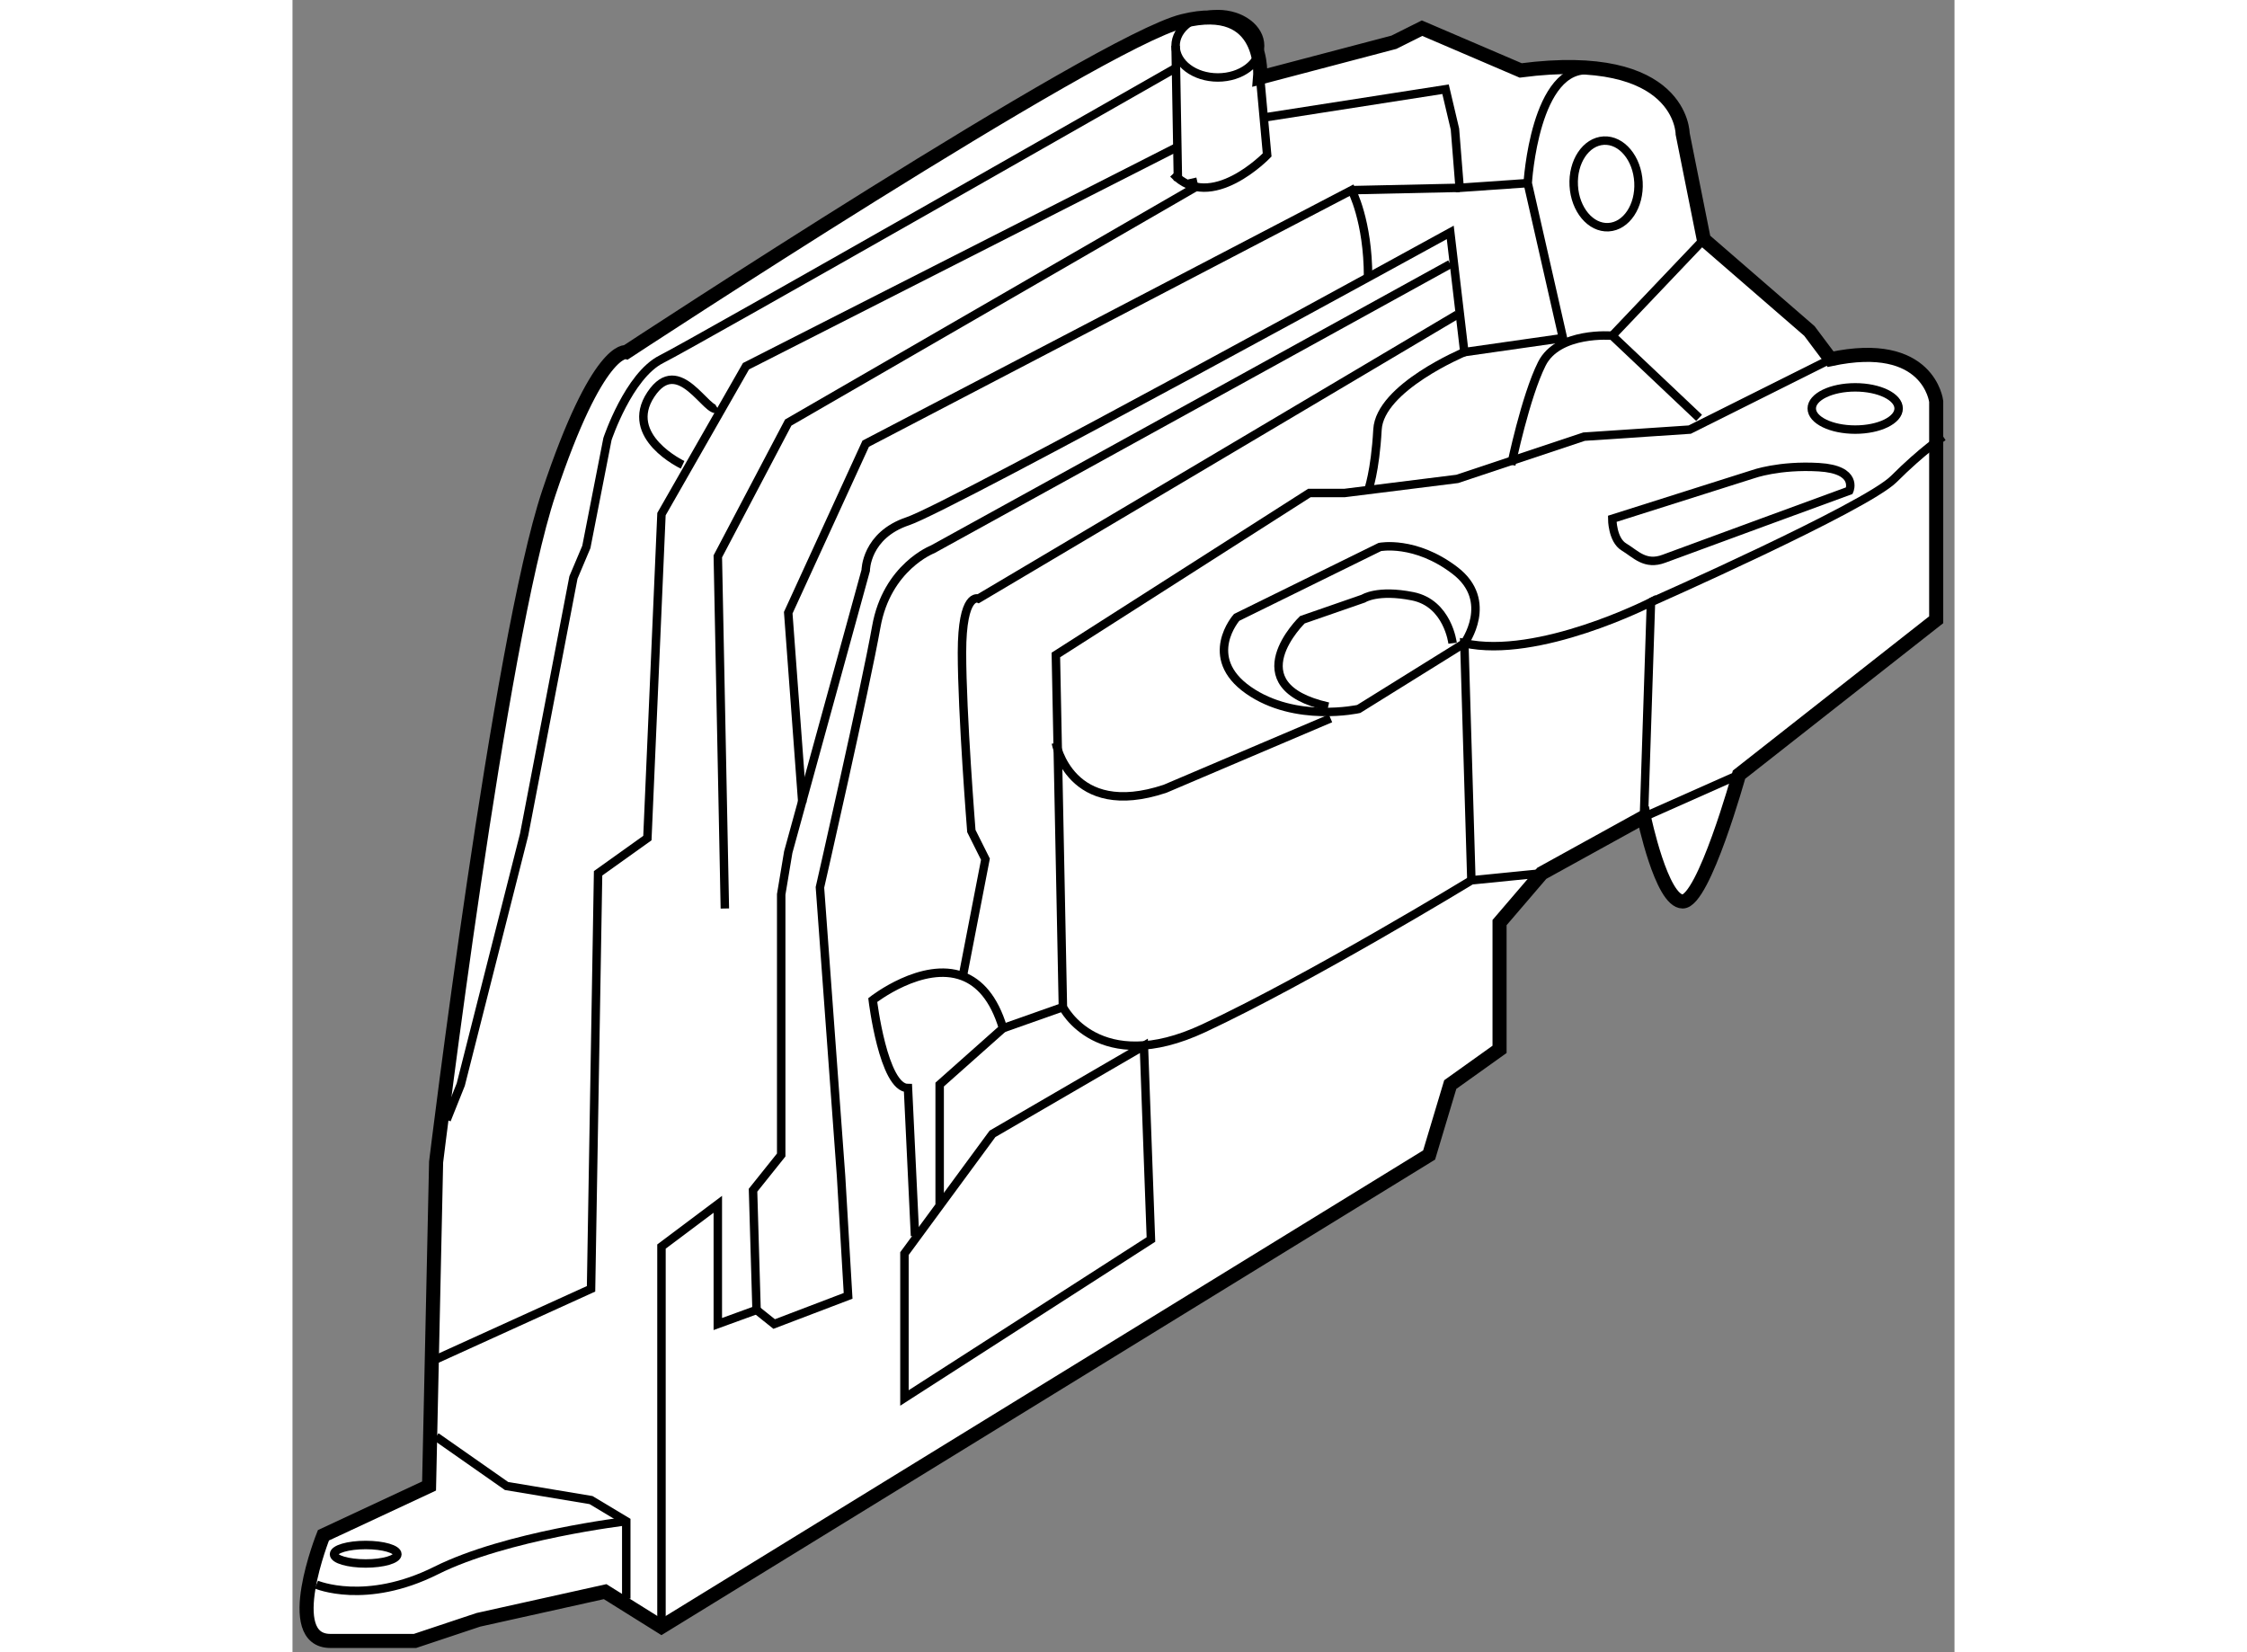
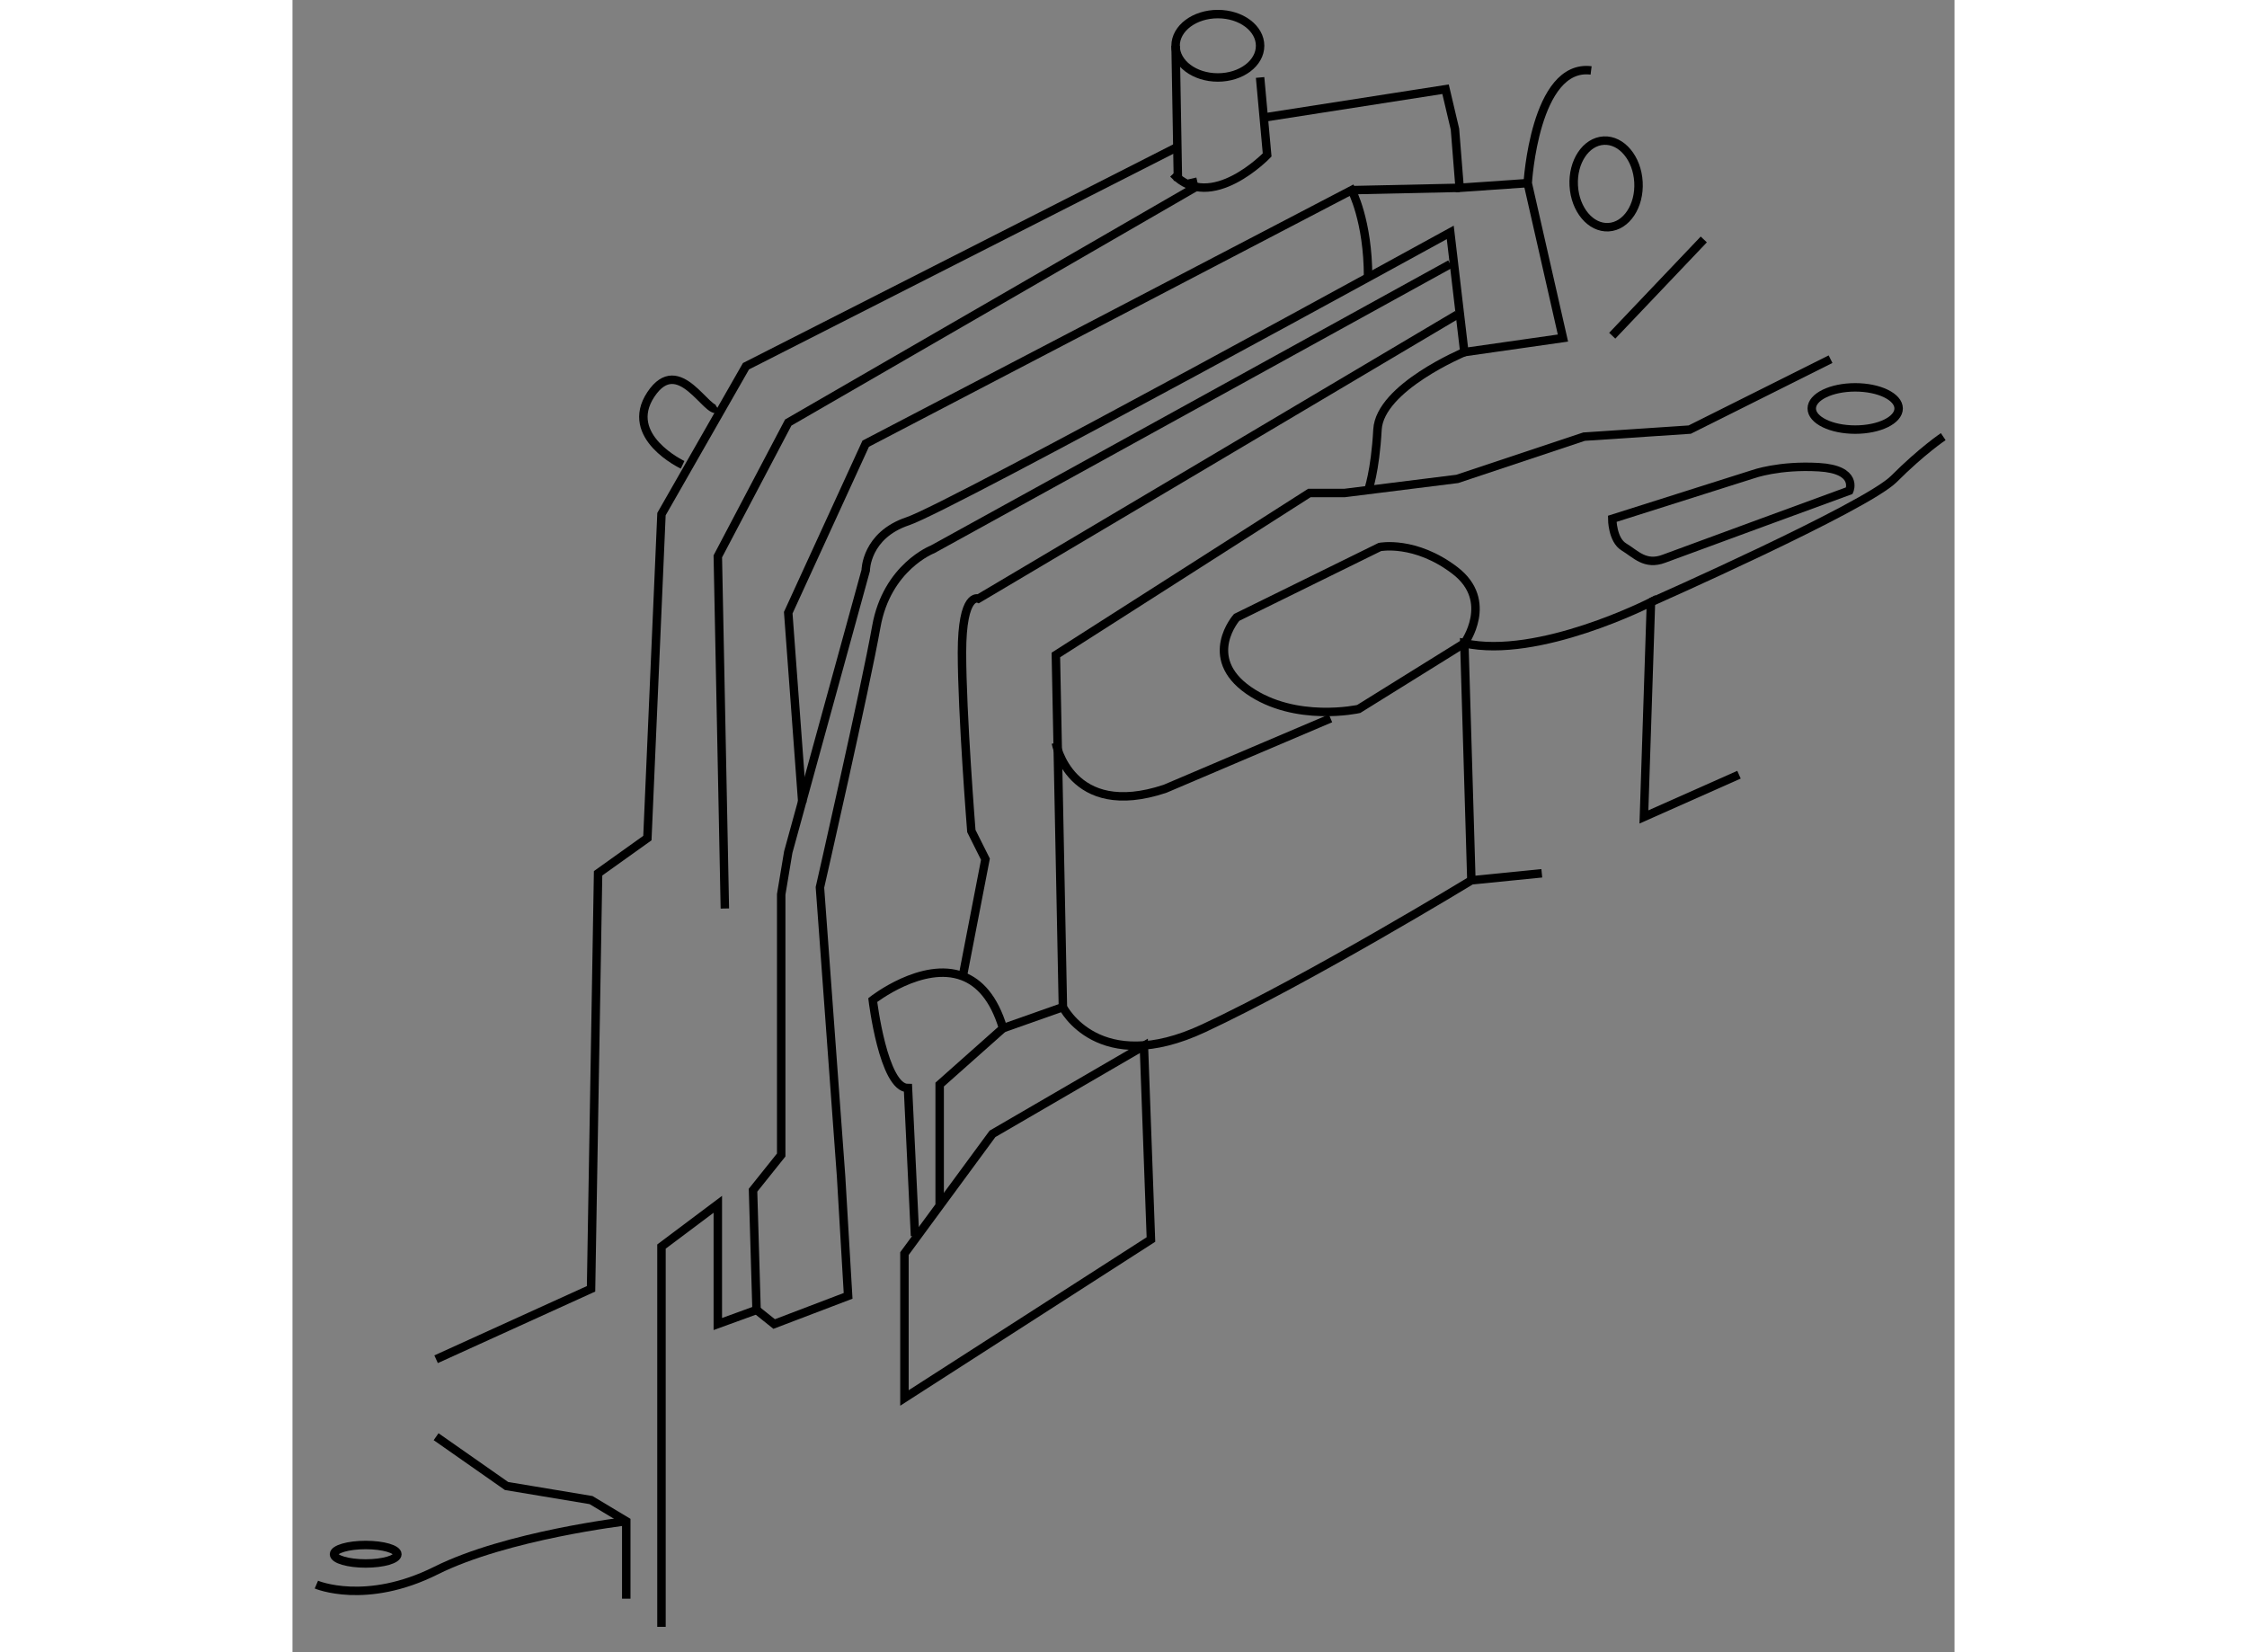
<svg xmlns="http://www.w3.org/2000/svg" version="1.1" x="0px" y="0px" width="244.8px" height="180px" viewBox="25.152 21 58.998 58.65" enable-background="new 0 0 244.8 180" xml:space="preserve">
  <rect x="25.152" y="21" width="58.998" height="58.65" fill="#808080" stroke="none" />
  <g>
-     <path fill="#FFFFFF" stroke="#000000" stroke-width="0.5" d="M59.5,23.75c0,0,0.25-2.75-2.75-2S37,33.5,37,33.5s-1-0.25-2.75,5     s-4,23.75-4,23.75L30,73.75l-3.75,1.75c0,0-1.5,3.75,0.25,3.75h3l2.25-0.75l4.5-1l2,1.25L65.5,62l0.75-2.5L68,58.25v-4.5L69.5,52     l3.625-2c0,0,0.625,3,1.375,3s2-4.5,2-4.5l7-5.5v-7.75c0,0-0.25-2.25-3.75-1.5l-0.75-1l-3.75-3.25l-0.75-3.75c0,0,0-3-5.75-2.25     l-3.5-1.5l-1,0.5L59.5,23.75z" />
    <ellipse transform="matrix(0.999 -0.055 0.055 0.999 -1.408 4.002)" fill="none" stroke="#000000" stroke-width="0.3" cx="71.75" cy="27.5" rx="1.15" ry="1.538" />
    <path fill="none" stroke="#000000" stroke-width="0.3" d="M79.75,33.75l-5,2.5L71,36.5L66.5,38l-4,0.5h-1.25l-9,5.75l0.25,12.5     c0,0,1.25,2.5,5,0.75s9.5-5.25,9.5-5.25L69.5,52" />
    <polyline fill="none" stroke="#000000" stroke-width="0.3" points="30.25,72 32.75,73.75 35.75,74.25 37,75 37,77.75   " />
    <ellipse fill="none" stroke="#000000" stroke-width="0.3" cx="27.75" cy="76.172" rx="1.125" ry="0.328" />
    <path fill="none" stroke="#000000" stroke-width="0.3" d="M26,77.25c0,0,1.75,0.75,4.25-0.5S37,75,37,75" />
    <polyline fill="none" stroke="#000000" stroke-width="0.3" points="30.25,69.25 35.75,66.75 36,52 37.75,50.75 38.25,39.25      41.25,34 56.5,26.25   " />
    <ellipse fill="none" stroke="#000000" stroke-width="0.3" cx="58" cy="22.625" rx="1.5" ry="1.125" />
    <path fill="none" stroke="#000000" stroke-width="0.3" d="M59.5,23.75l0.25,2.75c0,0-2,2.083-3.333,0.667" />
    <path fill="none" stroke="#000000" stroke-width="0.3" d="M43.25,49.5l-0.5-6.75l2.75-6l17.25-9c0,0,0.583,1.083,0.583,3.083" />
    <line fill="none" stroke="#000000" stroke-width="0.3" x1="56.583" y1="27.417" x2="56.5" y2="22.625" />
    <polyline fill="none" stroke="#000000" stroke-width="0.3" points="40.5,53.25 40.25,40.75 42.75,36 57.167,27.667 57.091,27.336        " />
-     <path fill="none" stroke="#000000" stroke-width="0.3" d="M56.5,23.417c0,0-17.083,9.75-18.25,10.333s-1.917,2.833-1.917,2.833     l-0.75,3.833L35.125,41.5l-1.75,9.125l-2.25,8.875l-0.5,1.25" />
    <polyline fill="none" stroke="#000000" stroke-width="0.3" points="59.667,25.167 66.083,24.167 66.417,25.583 66.583,27.667      69,27.5   " />
    <path fill="none" stroke="#000000" stroke-width="0.3" d="M66.75,33.5c0,0-3,1.25-3.083,2.75s-0.333,2.167-0.333,2.167" />
    <path fill="none" stroke="#000000" stroke-width="0.3" d="M63.75,40.417l-5.083,2.5c0,0-1.25,1.416,0.417,2.583     S63,46.167,63,46.167l3.75-2.333c0,0,1.084-1.5-0.333-2.583S63.75,40.417,63.75,40.417z" />
-     <path fill="none" stroke="#000000" stroke-width="0.3" d="M75.083,35.833L72,32.917c0,0-1.917-0.167-2.5,1     S68.417,37.5,68.417,37.5" />
    <line fill="none" stroke="#000000" stroke-width="0.3" x1="66.583" y1="27.667" x2="62.75" y2="27.75" />
    <ellipse fill="none" stroke="#000000" stroke-width="0.3" cx="80.625" cy="35.5" rx="1.542" ry="0.75" />
    <path fill="none" stroke="#000000" stroke-width="0.3" d="M72,39.417c0,0,0,0.75,0.417,1s0.75,0.667,1.417,0.417     s6.583-2.417,6.583-2.417s0.333-0.75-1.083-0.833S77,37.833,77,37.833L72,39.417z" />
-     <path fill="none" stroke="#000000" stroke-width="0.3" d="M66.333,43.833c0,0-0.167-1.417-1.417-1.667s-1.75,0.083-1.75,0.083     L61,43c0,0-2.416,2.333,0.917,3.083" />
    <path fill="none" stroke="#000000" stroke-width="0.3" d="M39,37.5c0,0-2.125-1-1.125-2.5s2,0.75,2.375,0.5" />
    <path fill="none" stroke="#000000" stroke-width="0.3" d="M66.25,30.375L47.875,40.5c0,0-1.625,0.625-2,2.75s-2,9.25-2,9.25     l0.75,10.25l0.25,4.25l-2.625,1l-0.625-0.5" />
    <polygon fill="none" stroke="#000000" stroke-width="0.3" points="46.875,70.625 46.875,65.5 50,61.25 55.375,58.125 55.625,65        " />
    <path fill="none" stroke="#000000" stroke-width="0.3" d="M47.25,64.875L47,59.625c-0.875,0-1.25-3.125-1.25-3.125     s1.769-1.39,3.196-0.846c0.58,0.221,1.104,0.762,1.429,1.846l-2.25,2v4.25" />
    <path fill="none" stroke="#000000" stroke-width="0.3" d="M48.946,55.654L49.75,51.5l-0.5-1c0,0-0.333-4.167-0.333-6.333     S49.5,42.25,49.5,42.25l17-10.083" />
    <line fill="none" stroke="#000000" stroke-width="0.3" x1="52.5" y1="56.75" x2="50.375" y2="57.5" />
    <path fill="none" stroke="#000000" stroke-width="0.3" d="M52.25,47.375c0,0,0.5,2.75,3.875,1.625L62,46.5" />
    <path fill="none" stroke="#000000" stroke-width="0.3" d="M76.5,48.5L73.125,50l0.25-7.625c0,0-4,2.042-6.625,1.458L67,52.25" />
    <path fill="none" stroke="#000000" stroke-width="0.3" d="M38.25,78.75V73.5v-8.25l2-1.5V68l1.375-0.5L41.5,63.25l1-1.25v-9.25     l0.25-1.5l2.75-10c0,0,0-1.25,1.5-1.75s19.25-10.25,19.25-10.25l0.5,4.25l3.5-0.5L69,27.5c0,0,0.25-4.25,2.25-4" />
    <line fill="none" stroke="#000000" stroke-width="0.3" x1="75.25" y1="29.5" x2="72" y2="32.917" />
    <path fill="none" stroke="#000000" stroke-width="0.3" d="M83.75,36.5c0,0-0.75,0.5-1.75,1.5s-8.625,4.375-8.625,4.375" />
  </g>
</svg>